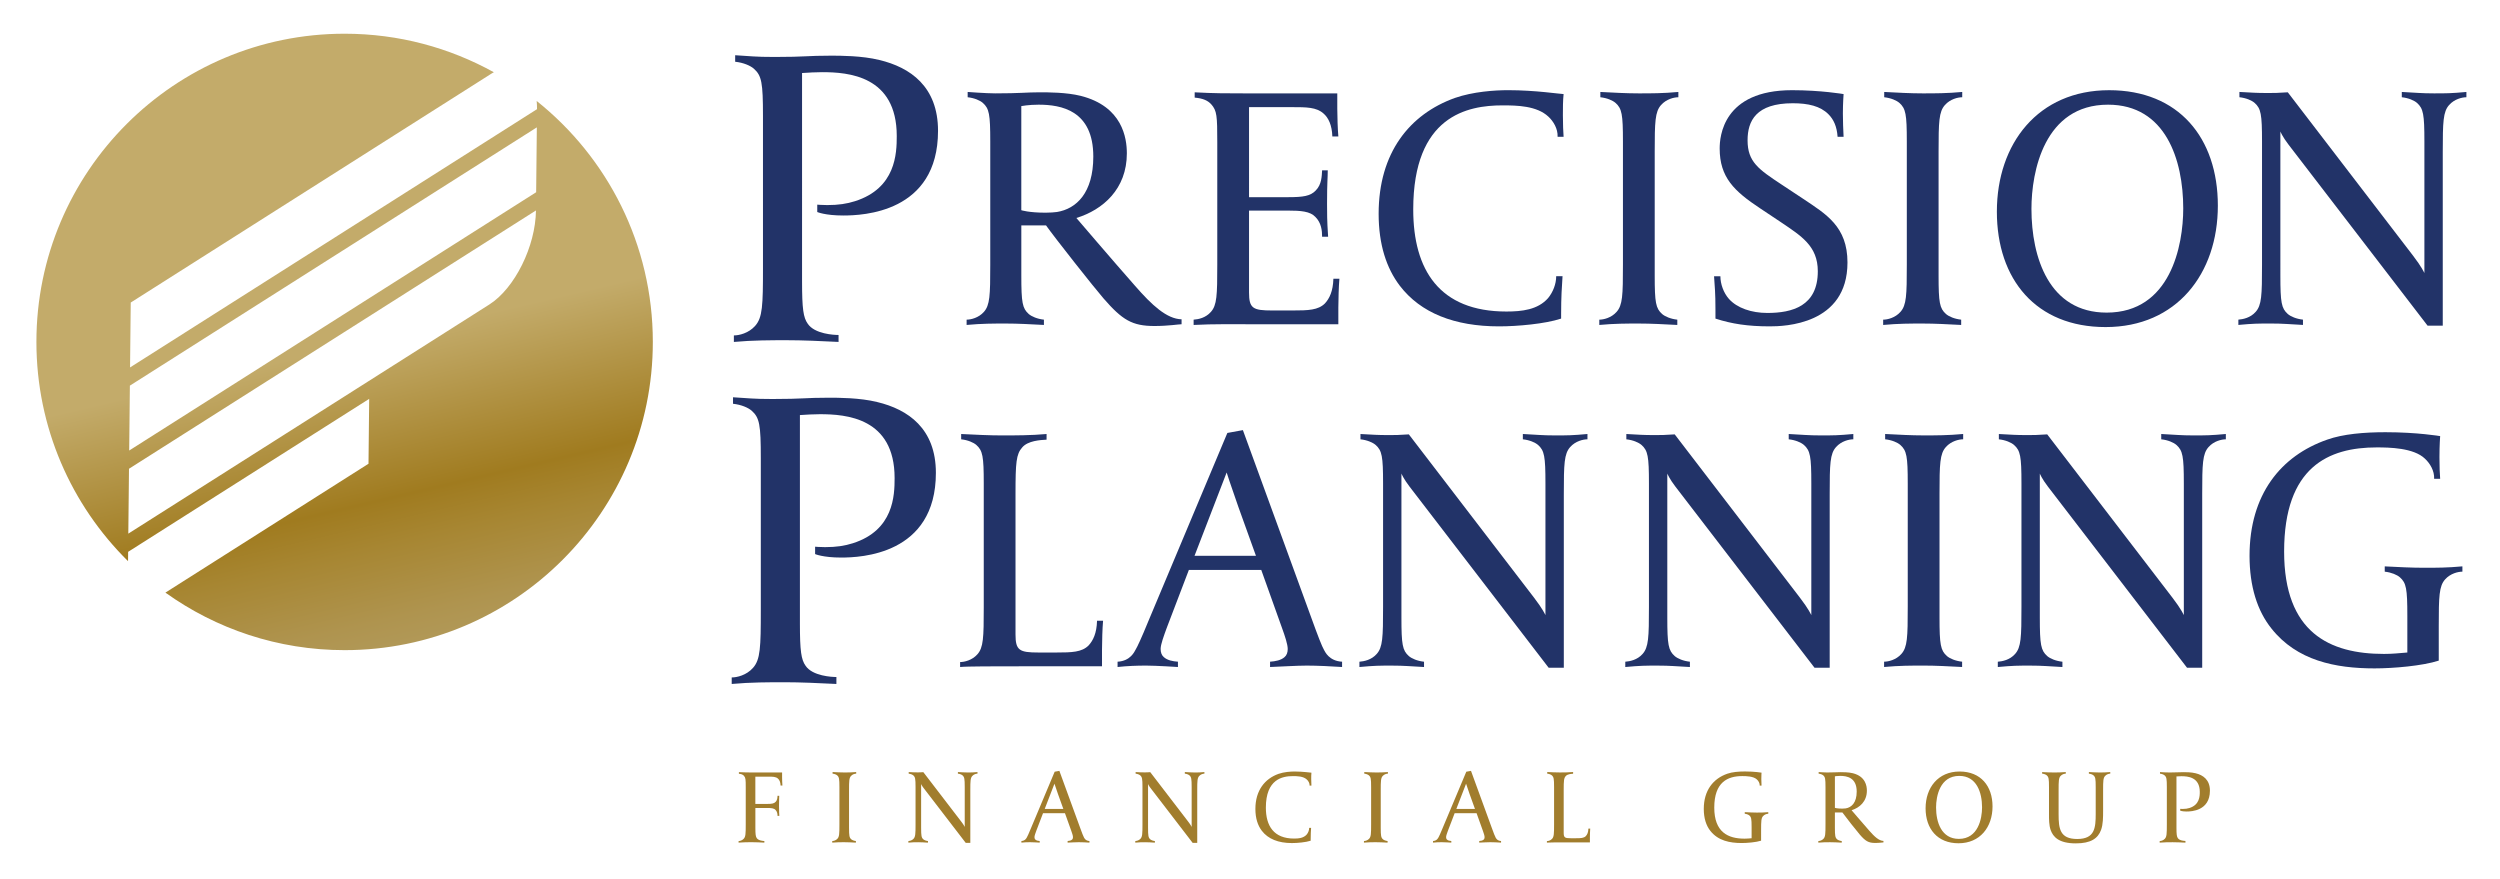
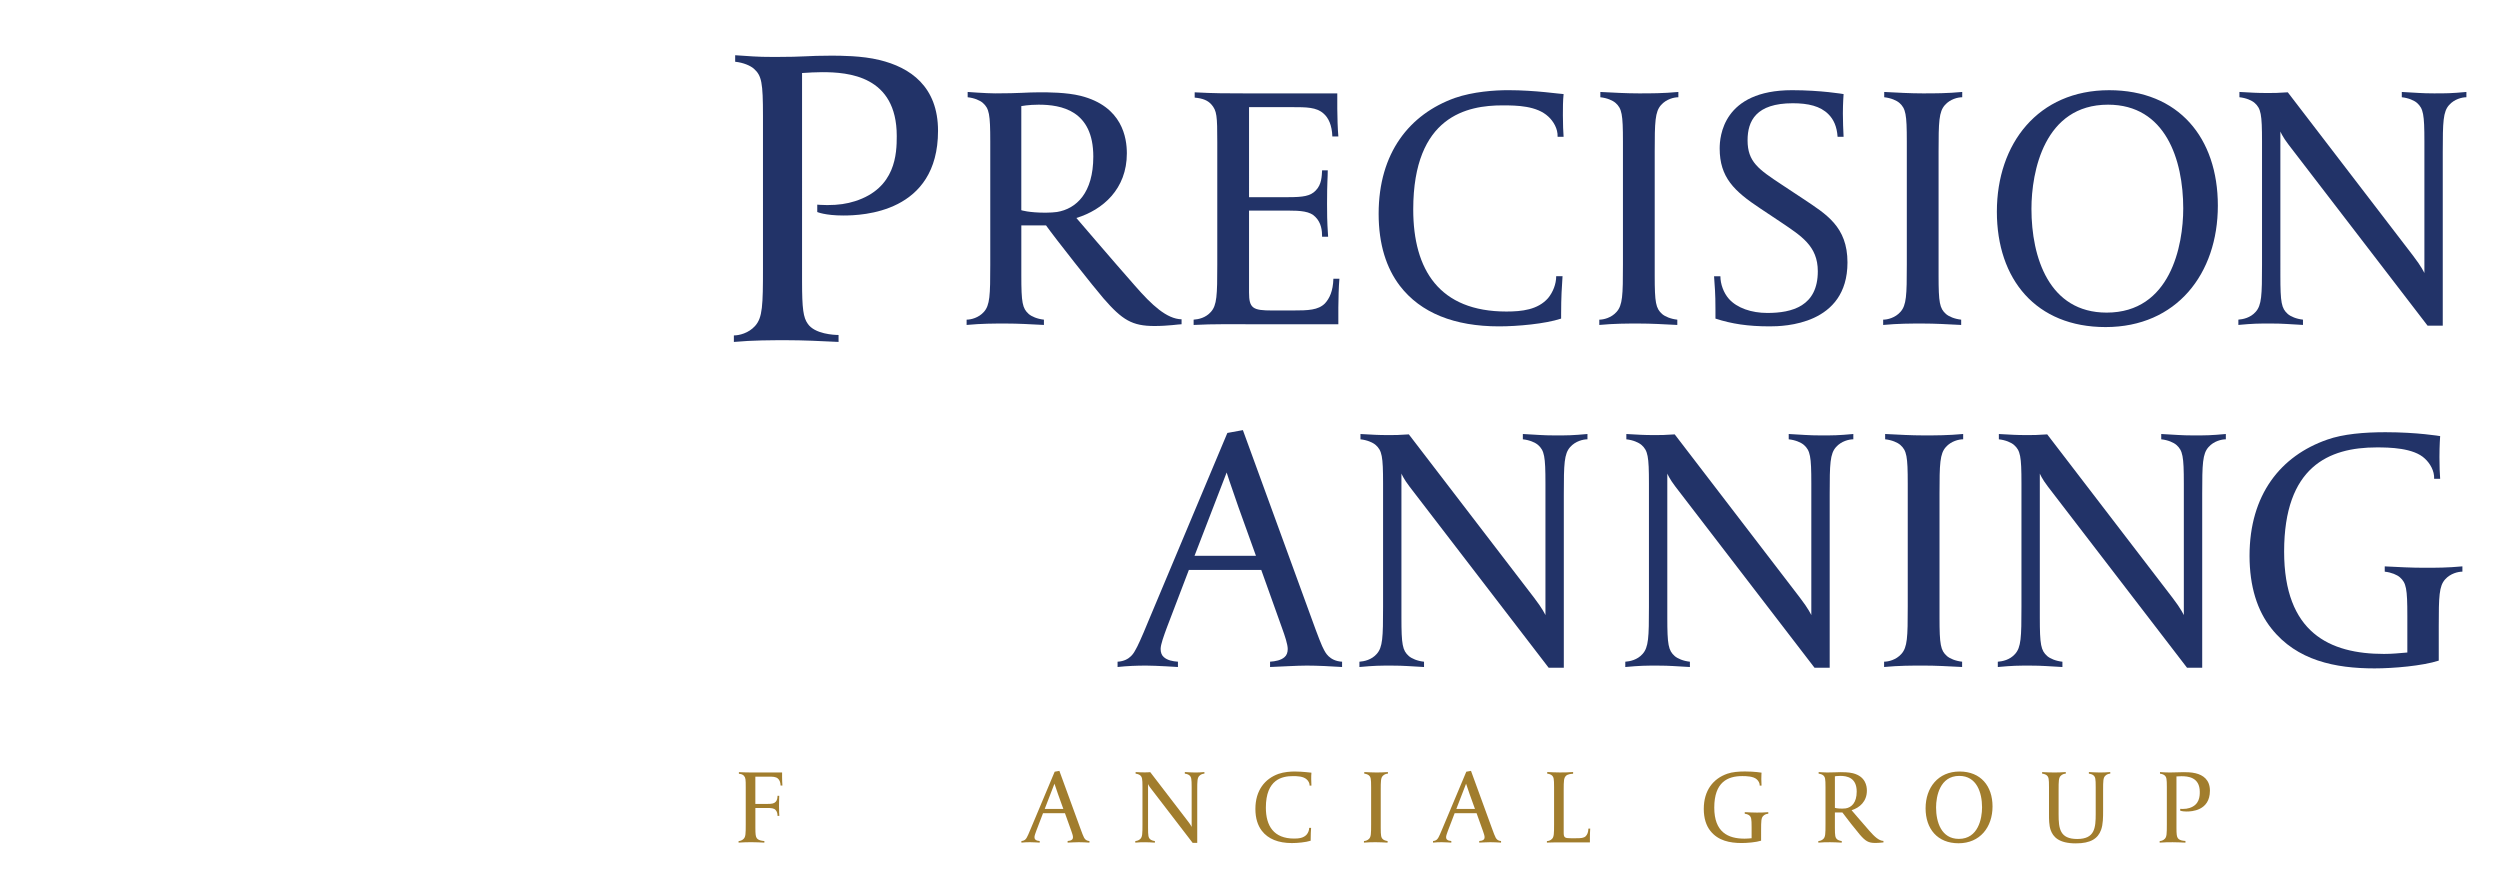
<svg xmlns="http://www.w3.org/2000/svg" version="1.1" id="Layer_1" x="0px" y="0px" width="173.364px" height="60.988px" viewBox="0 0 173.364 60.988" enable-background="new 0 0 173.364 60.988" xml:space="preserve">
  <g>
    <path fill="#A17D2D" d="M54.235,53.567h-1.906c-0.415,0-0.682,0-1.09-0.022v0.111c0.171,0.015,0.274,0.059,0.349,0.141   c0.118,0.134,0.126,0.244,0.126,0.793v2.581c0,0.638-0.008,0.846-0.134,0.986c-0.111,0.126-0.267,0.163-0.363,0.171v0.104   c0.319-0.029,0.675-0.029,0.935-0.029s0.564,0.015,0.853,0.029v-0.111c-0.06,0-0.407-0.022-0.526-0.2   c-0.074-0.104-0.097-0.252-0.097-0.72V56.03h0.809c0.282,0,0.475,0.015,0.586,0.133c0.126,0.126,0.141,0.289,0.141,0.415h0.126   c-0.007-0.17-0.022-0.23-0.022-0.69c0-0.467,0.015-0.541,0.015-0.704h-0.119c-0.007,0.118-0.007,0.297-0.133,0.423   c-0.111,0.118-0.267,0.141-0.579,0.141H52.38v-1.891h0.905c0.297,0,0.512,0,0.66,0.133c0.104,0.089,0.178,0.245,0.185,0.482h0.127   C54.227,54.131,54.235,53.567,54.235,53.567z" />
-     <path fill="#A17D2D" d="M57.735,53.538v0.111c0.141,0.015,0.26,0.067,0.319,0.118c0.134,0.119,0.156,0.237,0.156,0.809v2.596   c0,0.638-0.008,0.846-0.134,0.986c-0.111,0.126-0.274,0.163-0.363,0.163v0.111c0.319-0.029,0.571-0.029,0.831-0.029   c0.259,0,0.519,0.015,0.808,0.029v-0.111c-0.141-0.015-0.259-0.067-0.319-0.118c-0.134-0.119-0.156-0.237-0.156-0.809v-2.596   c0-0.638,0.008-0.846,0.134-0.986c0.111-0.126,0.274-0.163,0.363-0.163v-0.111c-0.319,0.029-0.571,0.029-0.83,0.029   C58.284,53.567,58.024,53.552,57.735,53.538z" />
-     <path fill="#A17D2D" d="M66.426,53.538v0.111c0.141,0.015,0.26,0.067,0.319,0.118c0.133,0.119,0.155,0.237,0.155,0.809v2.767   c0,0-0.06-0.134-0.237-0.363l-2.633-3.434c-0.2,0.015-0.304,0.015-0.415,0.015c-0.26,0-0.312-0.008-0.601-0.022v0.111   c0.141,0.015,0.26,0.067,0.319,0.118c0.134,0.119,0.156,0.237,0.156,0.809v2.596c0,0.638-0.008,0.846-0.134,0.986   c-0.111,0.126-0.267,0.155-0.363,0.163v0.111c0.319-0.029,0.423-0.029,0.683-0.029s0.386,0.015,0.675,0.029v-0.111   c-0.141-0.015-0.26-0.067-0.319-0.118c-0.133-0.119-0.155-0.237-0.155-0.809v-3.026c0,0,0.044,0.111,0.17,0.274l2.922,3.804h0.319   v-3.649c0-0.638,0.008-0.846,0.134-0.986c0.111-0.126,0.274-0.163,0.363-0.163v-0.111c-0.319,0.029-0.423,0.029-0.683,0.029   C66.841,53.567,66.715,53.552,66.426,53.538z" />
    <path fill="#A17D2D" d="M75.169,58.076c-0.044-0.074-0.133-0.304-0.267-0.675l-1.439-3.945l-0.326,0.059l-1.669,3.976   c-0.126,0.311-0.23,0.533-0.26,0.578c-0.022,0.037-0.104,0.237-0.378,0.252v0.111c0.208-0.022,0.4-0.029,0.601-0.029   c0.208,0,0.667,0.029,0.667,0.029v-0.111c-0.111-0.008-0.222-0.029-0.296-0.097c-0.045-0.037-0.067-0.096-0.067-0.17   c0-0.097,0.067-0.274,0.126-0.438l0.468-1.224h1.521l0.438,1.224c0.059,0.163,0.118,0.341,0.118,0.438   c0,0.074-0.022,0.133-0.067,0.17c-0.074,0.067-0.193,0.089-0.305,0.097v0.111c0.208-0.008,0.571-0.029,0.771-0.029   c0.208,0,0.534,0.015,0.742,0.029v-0.111C75.273,58.306,75.191,58.113,75.169,58.076z M72.447,56.096l0.675-1.75   c0,0,0.082,0.26,0.245,0.719l0.371,1.031H72.447z" />
    <path fill="#A17D2D" d="M82.162,53.538v0.111c0.141,0.015,0.26,0.067,0.319,0.118c0.133,0.119,0.155,0.237,0.155,0.809v2.767   c0,0-0.06-0.134-0.237-0.363l-2.633-3.434c-0.2,0.015-0.304,0.015-0.415,0.015c-0.26,0-0.312-0.008-0.601-0.022v0.111   c0.141,0.015,0.26,0.067,0.319,0.118c0.134,0.119,0.156,0.237,0.156,0.809v2.596c0,0.638-0.008,0.846-0.134,0.986   c-0.111,0.126-0.267,0.155-0.363,0.163v0.111c0.319-0.029,0.423-0.029,0.683-0.029c0.26,0,0.386,0.015,0.675,0.029v-0.111   c-0.141-0.015-0.26-0.067-0.319-0.118c-0.133-0.119-0.155-0.237-0.155-0.809v-3.026c0,0,0.044,0.111,0.17,0.274l2.922,3.804h0.319   v-3.649c0-0.638,0.007-0.846,0.134-0.986c0.111-0.126,0.274-0.163,0.363-0.163v-0.111c-0.319,0.029-0.423,0.029-0.683,0.029   S82.451,53.552,82.162,53.538z" />
    <path fill="#A17D2D" d="M89.778,53.501c-0.282,0-0.734,0.029-1.12,0.163c-0.949,0.341-1.602,1.149-1.602,2.433   c0,0.645,0.163,1.142,0.445,1.513c0.438,0.571,1.149,0.853,2.084,0.853c0.385,0,0.971-0.052,1.305-0.163v-0.096   c0-0.349,0.015-0.579,0.029-0.794h-0.133c0,0.163-0.067,0.334-0.171,0.46c-0.215,0.244-0.549,0.281-0.875,0.281   c-1.409,0-1.958-0.875-1.958-2.143c0-1.973,1.142-2.188,1.877-2.188c0.304,0,0.719,0.007,0.964,0.237   c0.104,0.096,0.2,0.252,0.193,0.422h0.126c-0.007-0.096-0.015-0.259-0.015-0.452c0-0.148,0-0.304,0.015-0.445   C90.876,53.582,90.349,53.501,89.778,53.501z" />
    <path fill="#A17D2D" d="M94.606,53.538v0.111c0.141,0.015,0.26,0.067,0.319,0.118c0.134,0.119,0.156,0.237,0.156,0.809v2.596   c0,0.638-0.008,0.846-0.134,0.986c-0.111,0.126-0.274,0.163-0.363,0.163v0.111c0.319-0.029,0.571-0.029,0.831-0.029   c0.259,0,0.519,0.015,0.808,0.029v-0.111c-0.141-0.015-0.259-0.067-0.319-0.118c-0.134-0.119-0.156-0.237-0.156-0.809v-2.596   c0-0.638,0.008-0.846,0.134-0.986c0.111-0.126,0.274-0.163,0.363-0.163v-0.111c-0.319,0.029-0.571,0.029-0.83,0.029   C95.154,53.567,94.895,53.552,94.606,53.538z" />
    <path fill="#A17D2D" d="M103.713,58.076c-0.044-0.074-0.133-0.304-0.267-0.675l-1.439-3.945l-0.326,0.059l-1.669,3.976   c-0.126,0.311-0.23,0.533-0.26,0.578c-0.022,0.037-0.104,0.237-0.378,0.252v0.111c0.208-0.022,0.4-0.029,0.601-0.029   c0.208,0,0.667,0.029,0.667,0.029v-0.111c-0.111-0.008-0.222-0.029-0.296-0.097c-0.045-0.037-0.067-0.096-0.067-0.17   c0-0.097,0.067-0.274,0.126-0.438l0.468-1.224h1.521l0.438,1.224c0.059,0.163,0.118,0.341,0.118,0.438   c0,0.074-0.022,0.133-0.067,0.17c-0.074,0.067-0.193,0.089-0.305,0.097v0.111c0.208-0.008,0.571-0.029,0.771-0.029   c0.208,0,0.534,0.015,0.742,0.029v-0.111C103.817,58.306,103.735,58.113,103.713,58.076z M100.991,56.096l0.675-1.75   c0,0,0.082,0.26,0.245,0.719l0.371,1.031H100.991z" />
    <path fill="#A17D2D" d="M110.149,57.461c-0.008,0.26-0.082,0.415-0.179,0.519c-0.141,0.141-0.349,0.148-0.675,0.148h-0.378   c-0.4,0-0.482-0.045-0.482-0.379v-2.951c0-0.667,0.015-0.838,0.141-0.979c0.118-0.141,0.378-0.156,0.512-0.163v-0.119   c-0.319,0.029-0.675,0.029-0.935,0.029c-0.26,0-0.571-0.015-0.86-0.029v0.111c0.141,0.015,0.26,0.067,0.319,0.118   c0.134,0.119,0.156,0.237,0.156,0.809v2.603c0,0.638-0.008,0.845-0.134,0.986c-0.111,0.126-0.274,0.163-0.363,0.163v0.104   c0.141-0.015,0.757-0.015,1.261-0.015h1.721c0,0-0.008-0.616,0.022-0.957H110.149z" />
    <path fill="#A17D2D" d="M120.991,56.319v0.111c0.141,0.015,0.259,0.067,0.319,0.118c0.134,0.119,0.156,0.237,0.156,0.809v0.771   c-0.179,0.015-0.319,0.029-0.49,0.029c-1.142,0-2.099-0.445-2.099-2.151c0-1.78,0.935-2.188,1.943-2.188   c0.267,0,0.778,0.007,1.016,0.237c0.104,0.096,0.2,0.252,0.193,0.422h0.126c-0.008-0.096-0.015-0.259-0.015-0.452   c0-0.26,0.015-0.445,0.015-0.445s-0.482-0.082-1.149-0.082c-0.445,0-0.89,0.037-1.224,0.156c-0.979,0.341-1.632,1.156-1.632,2.44   c0,0.645,0.163,1.157,0.46,1.528c0.534,0.675,1.342,0.838,2.165,0.838c0.393,0,1.009-0.052,1.35-0.163V57.58   c0-0.638,0.008-0.846,0.134-0.986c0.111-0.126,0.274-0.163,0.363-0.163v-0.111c-0.319,0.029-0.541,0.029-0.801,0.029   C121.562,56.348,121.28,56.334,120.991,56.319z" />
    <path fill="#A17D2D" d="M129.63,57.609c-0.445-0.504-1.231-1.424-1.231-1.424c0.556-0.171,1.061-0.608,1.061-1.357   c0-0.319-0.089-0.986-0.972-1.208c-0.297-0.074-0.69-0.074-0.86-0.074c-0.282,0-0.408,0.022-0.935,0.022   c-0.193,0-0.578-0.029-0.578-0.029v0.111c0.141,0.015,0.26,0.067,0.319,0.118c0.134,0.119,0.156,0.237,0.156,0.809v2.596   c0,0.638-0.008,0.846-0.134,0.986c-0.111,0.126-0.274,0.163-0.363,0.163v0.111c0.319-0.029,0.564-0.029,0.823-0.029   s0.512,0.015,0.801,0.029v-0.111c-0.141-0.015-0.26-0.067-0.319-0.118c-0.134-0.119-0.156-0.237-0.156-0.809v-1.054h0.519   c0.178,0.253,1.008,1.306,1.209,1.535c0.393,0.453,0.601,0.579,1.068,0.579c0.289,0,0.512-0.037,0.571-0.037v-0.104   C130.298,58.306,129.987,58.017,129.63,57.609z M127.754,56.074c-0.356,0-0.512-0.052-0.512-0.052v-2.188   c0,0,0.156-0.03,0.363-0.03c0.475,0,1.149,0.119,1.149,1.091c0,0.764-0.356,1.098-0.764,1.164   C127.94,56.067,127.843,56.074,127.754,56.074z" />
    <path fill="#A17D2D" d="M135.889,53.501c-1.49,0-2.358,1.12-2.358,2.551c0,1.424,0.823,2.425,2.284,2.425   c1.49,0,2.358-1.119,2.358-2.551C138.174,54.502,137.35,53.501,135.889,53.501z M135.838,58.173c-1.209,0-1.58-1.156-1.58-2.18   c0-0.779,0.267-2.188,1.609-2.188c1.209,0,1.58,1.157,1.58,2.181C137.447,56.763,137.18,58.173,135.838,58.173z" />
    <path fill="#A17D2D" d="M144.854,53.538v0.111c0.141,0.015,0.26,0.067,0.319,0.118c0.134,0.119,0.155,0.237,0.155,0.809v1.854   c0,0.979-0.059,1.75-1.282,1.75c-1.202,0-1.291-0.72-1.291-1.706v-1.676c0-0.638,0.008-0.846,0.134-0.986   c0.111-0.126,0.274-0.163,0.363-0.163v-0.111c-0.319,0.029-0.571,0.029-0.83,0.029c-0.237,0-0.468-0.007-0.727-0.022l-0.081-0.008   v0.111c0.141,0.015,0.26,0.067,0.319,0.118c0.134,0.119,0.156,0.237,0.156,0.809v1.892c0,0.356,0,0.749,0.111,1.082   c0.17,0.489,0.571,0.935,1.75,0.935c1.038,0,1.535-0.341,1.75-0.935c0.141-0.386,0.141-0.89,0.141-1.335v-1.416   c0-0.638,0.008-0.846,0.134-0.986c0.111-0.126,0.274-0.163,0.363-0.163v-0.111c-0.319,0.029-0.512,0.029-0.771,0.029   C145.307,53.567,145.143,53.552,144.854,53.538z" />
    <path fill="#A17D2D" d="M152.248,53.62c-0.297-0.074-0.675-0.074-0.823-0.074c-0.423,0-0.43,0.022-0.964,0.022   c-0.356,0-0.4-0.015-0.675-0.029v0.111c0.141,0.015,0.26,0.067,0.319,0.118c0.134,0.119,0.156,0.237,0.156,0.809v2.596   c0,0.638-0.008,0.846-0.134,0.986c-0.111,0.126-0.274,0.163-0.363,0.163v0.111c0.319-0.029,0.645-0.029,0.905-0.029   c0.259,0,0.593,0.015,0.882,0.029v-0.119c-0.074,0-0.407-0.015-0.526-0.193c-0.074-0.104-0.097-0.252-0.097-0.72v-3.56   c0.097-0.007,0.253-0.015,0.342-0.015c0.445,0,1.275,0.06,1.275,1.09c0,0.297-0.015,0.89-0.712,1.113   c-0.141,0.044-0.282,0.067-0.475,0.067c-0.089,0-0.171-0.008-0.171-0.008v0.126c0,0,0.134,0.06,0.445,0.06   c0.326,0,1.616-0.044,1.616-1.446C153.249,54.072,152.775,53.746,152.248,53.62z" />
    <path fill="#223368" d="M58.15,23.711v-0.482c-0.301,0-1.657-0.06-2.139-0.783c-0.302-0.421-0.392-1.024-0.392-2.922V5.064   c0.392-0.03,1.024-0.06,1.386-0.06c1.808,0,5.181,0.241,5.181,4.428c0,1.205-0.06,3.615-2.892,4.518   c-0.572,0.181-1.145,0.271-1.928,0.271c-0.361,0-0.693-0.03-0.693-0.03v0.512c0,0,0.543,0.241,1.808,0.241   c1.326,0,6.567-0.181,6.567-5.874c0-3.073-1.928-4.398-4.067-4.91C59.777,3.86,58.24,3.86,57.638,3.86   c-1.717,0-1.747,0.09-3.916,0.09c-1.446,0-1.626-0.06-2.741-0.12v0.452c0.573,0.06,1.055,0.271,1.296,0.482   c0.542,0.482,0.632,0.964,0.632,3.284V18.59c0,2.591-0.03,3.434-0.542,4.007c-0.452,0.512-1.114,0.663-1.476,0.663v0.452   c1.296-0.12,2.621-0.12,3.675-0.12C55.619,23.591,56.975,23.651,58.15,23.711z" />
    <path fill="#223368" d="M81.937,22.485v-0.343c-1.028-0.025-2.057-0.979-3.231-2.326c-1.469-1.665-4.064-4.7-4.064-4.7   c1.836-0.563,3.5-2.007,3.5-4.48c0-1.053-0.293-3.256-3.206-3.99c-0.979-0.245-2.277-0.245-2.84-0.245   c-0.93,0-1.346,0.074-3.084,0.074c-0.636,0-1.909-0.098-1.909-0.098v0.367c0.465,0.049,0.856,0.221,1.052,0.392   c0.441,0.392,0.515,0.783,0.515,2.668v8.568c0,2.105-0.025,2.791-0.441,3.256c-0.367,0.416-0.906,0.539-1.199,0.539v0.367   c1.052-0.098,1.86-0.098,2.717-0.098s1.689,0.049,2.644,0.098v-0.367c-0.466-0.049-0.857-0.221-1.053-0.392   c-0.44-0.392-0.514-0.783-0.514-2.668v-3.476h1.714c0.587,0.832,3.329,4.308,3.99,5.067c1.298,1.493,1.983,1.909,3.525,1.909   C81.007,22.608,81.741,22.485,81.937,22.485z M72.512,14.749c-1.175,0-1.689-0.172-1.689-0.172V7.357c0,0,0.514-0.098,1.199-0.098   c1.567,0,3.794,0.392,3.794,3.599c0,2.521-1.175,3.623-2.521,3.843C73.124,14.725,72.806,14.749,72.512,14.749z" />
    <path fill="#223368" d="M86.933,22.485h5.875c0,0-0.024-2.032,0.074-3.158h-0.417c-0.024,0.857-0.269,1.371-0.587,1.714   c-0.465,0.465-1.151,0.489-2.228,0.489h-1.444c-1.322,0-1.591-0.147-1.591-1.248v-5.679h2.668c0.93,0,1.567,0.049,1.934,0.441   c0.416,0.416,0.465,0.955,0.465,1.371h0.417c-0.024-0.563-0.074-0.759-0.074-2.277c0-1.542,0.049-1.787,0.049-2.326h-0.392   c-0.024,0.392-0.024,0.979-0.44,1.396c-0.368,0.392-0.881,0.465-1.91,0.465h-2.717V7.43h2.986c0.979,0,1.689,0,2.179,0.441   c0.343,0.294,0.587,0.808,0.612,1.591h0.417c-0.098-1.126-0.074-2.986-0.074-2.986h-6.291c-1.371,0-2.252,0-3.598-0.074v0.367   c0.563,0.049,0.905,0.196,1.15,0.465c0.392,0.441,0.417,0.808,0.417,2.619v8.519c0,2.105-0.024,2.791-0.441,3.256   c-0.367,0.416-0.857,0.514-1.199,0.539v0.367C84.143,22.46,85.562,22.485,86.933,22.485z" />
    <path fill="#223368" d="M103.949,22.632c1.273,0,3.207-0.172,4.308-0.539v-0.318c0-1.151,0.049-1.909,0.098-2.62h-0.44   c0,0.539-0.221,1.102-0.563,1.518c-0.71,0.808-1.812,0.93-2.889,0.93c-4.651,0-6.462-2.888-6.462-7.075   c0-6.511,3.77-7.221,6.193-7.221c1.003,0,2.375,0.025,3.182,0.783c0.342,0.318,0.661,0.832,0.636,1.395h0.416   c-0.024-0.318-0.049-0.857-0.049-1.493c0-0.49,0-1.004,0.049-1.469c-0.22,0-1.958-0.27-3.843-0.27c-0.93,0-2.424,0.098-3.696,0.539   c-3.133,1.126-5.287,3.794-5.287,8.03c0,2.13,0.538,3.77,1.469,4.994C98.515,21.702,100.865,22.632,103.949,22.632z" />
    <path fill="#223368" d="M116.314,22.534v-0.367c-0.466-0.049-0.857-0.221-1.053-0.392c-0.44-0.392-0.514-0.783-0.514-2.668v-8.568   c0-2.105,0.025-2.79,0.44-3.256c0.368-0.416,0.906-0.539,1.2-0.539V6.377c-1.053,0.098-1.885,0.098-2.742,0.098   c-0.857,0-1.714-0.049-2.668-0.098v0.367c0.465,0.049,0.856,0.221,1.052,0.392c0.441,0.392,0.515,0.783,0.515,2.668v8.568   c0,2.105-0.025,2.791-0.441,3.256c-0.367,0.416-0.906,0.539-1.199,0.539v0.367c1.052-0.098,1.885-0.098,2.741-0.098   C114.502,22.436,115.359,22.485,116.314,22.534z" />
    <path fill="#223368" d="M122.558,21.702c-1.102,0-2.105-0.343-2.669-0.979c-0.367-0.416-0.587-1.028-0.587-1.567h-0.44   c0.048,0.71,0.097,1.151,0.097,2.301v0.636c1.126,0.367,2.253,0.539,3.77,0.539c0.979,0,5.385-0.098,5.385-4.431   c0-2.497-1.493-3.354-3.06-4.406l-1.518-1.004c-1.591-1.053-2.35-1.567-2.35-3.06c0-1.347,0.587-2.571,3.133-2.571   c1.077,0,1.909,0.196,2.472,0.759c0.368,0.367,0.588,0.857,0.637,1.567h0.416c-0.025-0.538-0.049-1.028-0.049-1.616   c0-0.71,0.049-1.346,0.049-1.346s-1.567-0.27-3.574-0.27c-4.798,0-5.019,3.231-5.019,4.039c0,2.007,1.004,2.962,2.815,4.161   l1.396,0.93c1.444,0.979,2.594,1.665,2.594,3.427C126.058,21.236,124.272,21.702,122.558,21.702z" />
    <path fill="#223368" d="M135.999,22.534v-0.367c-0.466-0.049-0.857-0.221-1.053-0.392c-0.44-0.392-0.514-0.783-0.514-2.668v-8.568   c0-2.105,0.024-2.79,0.44-3.256c0.368-0.416,0.906-0.539,1.2-0.539V6.377c-1.053,0.098-1.885,0.098-2.742,0.098   s-1.714-0.049-2.668-0.098v0.367c0.465,0.049,0.856,0.221,1.052,0.392c0.441,0.392,0.515,0.783,0.515,2.668v8.568   c0,2.105-0.025,2.791-0.441,3.256c-0.367,0.416-0.906,0.539-1.199,0.539v0.367c1.052-0.098,1.885-0.098,2.741-0.098   S135.045,22.485,135.999,22.534z" />
    <path fill="#223368" d="M146.013,22.681c4.921,0,7.785-3.697,7.785-8.421c0-4.7-2.717-8.005-7.539-8.005   c-4.921,0-7.785,3.697-7.785,8.421C138.473,19.376,141.19,22.681,146.013,22.681z M146.184,7.259c3.99,0,5.214,3.819,5.214,7.197   c0,2.571-0.881,7.222-5.312,7.222c-3.99,0-5.214-3.819-5.214-7.197C140.872,11.91,141.753,7.259,146.184,7.259z" />
    <path fill="#223368" d="M168.782,6.475c-0.857,0-1.273-0.049-2.228-0.098v0.367c0.466,0.049,0.857,0.221,1.053,0.392   c0.44,0.392,0.514,0.783,0.514,2.668v9.131c0,0-0.196-0.441-0.783-1.2l-8.69-11.334c-0.661,0.049-1.003,0.049-1.371,0.049   c-0.857,0-1.028-0.025-1.983-0.074v0.367c0.465,0.049,0.856,0.221,1.052,0.392c0.441,0.392,0.515,0.783,0.515,2.668v8.568   c0,2.105-0.025,2.791-0.441,3.256c-0.367,0.416-0.881,0.514-1.199,0.539v0.367c1.052-0.098,1.395-0.098,2.252-0.098   s1.273,0.049,2.228,0.098v-0.367c-0.465-0.049-0.857-0.221-1.053-0.392c-0.44-0.392-0.514-0.783-0.514-2.668V9.119   c0,0,0.147,0.367,0.563,0.906l9.645,12.558h1.053V10.539c0-2.105,0.024-2.79,0.44-3.256c0.368-0.416,0.906-0.539,1.199-0.539V6.377   C169.982,6.475,169.639,6.475,168.782,6.475z" />
-     <path fill="#223368" d="M58.001,46.948c-0.301,0-1.657-0.06-2.139-0.783c-0.302-0.421-0.392-1.024-0.392-2.922v-14.46   c0.392-0.03,1.024-0.06,1.386-0.06c1.808,0,5.181,0.241,5.181,4.428c0,1.205-0.06,3.615-2.892,4.519   c-0.573,0.181-1.145,0.271-1.928,0.271c-0.361,0-0.693-0.03-0.693-0.03v0.512c0,0,0.543,0.241,1.808,0.241   c1.326,0,6.567-0.181,6.567-5.874c0-3.073-1.928-4.398-4.067-4.91c-1.205-0.301-2.741-0.301-3.344-0.301   c-1.717,0-1.747,0.09-3.916,0.09c-1.446,0-1.626-0.06-2.741-0.12V28c0.573,0.06,1.055,0.271,1.296,0.482   c0.542,0.482,0.632,0.964,0.632,3.284v10.543c0,2.591-0.03,3.434-0.542,4.006c-0.452,0.512-1.114,0.663-1.476,0.663v0.452   c1.296-0.12,2.621-0.12,3.675-0.12c1.054,0,2.41,0.06,3.585,0.12V46.948z" />
-     <path fill="#223368" d="M76.075,43.046c-0.024,0.857-0.269,1.371-0.587,1.714c-0.465,0.465-1.15,0.489-2.228,0.489h-1.248   c-1.322,0-1.591-0.147-1.591-1.248v-9.743c0-2.203,0.049-2.766,0.465-3.231c0.392-0.465,1.249-0.514,1.689-0.538v-0.392   c-1.053,0.098-2.228,0.098-3.084,0.098s-1.885-0.049-2.839-0.098v0.368c0.465,0.049,0.856,0.221,1.052,0.391   c0.441,0.392,0.515,0.783,0.515,2.669v8.592c0,2.105-0.025,2.79-0.441,3.256c-0.367,0.416-0.906,0.538-1.199,0.538v0.343   c0.465-0.049,2.496-0.049,4.161-0.049h5.679c0,0-0.025-2.032,0.074-3.158H76.075z" />
    <path fill="#223368" d="M91.819,45.078c-0.146-0.245-0.44-1.004-0.881-2.228l-4.749-13.023l-1.077,0.196l-5.508,13.122   c-0.416,1.028-0.759,1.762-0.857,1.909c-0.074,0.123-0.342,0.783-1.248,0.832v0.368c0.685-0.074,1.322-0.098,1.983-0.098   c0.685,0,2.203,0.098,2.203,0.098v-0.368c-0.367-0.025-0.734-0.098-0.979-0.318c-0.147-0.123-0.221-0.319-0.221-0.564   c0-0.318,0.221-0.906,0.416-1.444l1.542-4.039h5.019l1.444,4.039c0.196,0.538,0.392,1.126,0.392,1.444   c0,0.245-0.074,0.441-0.221,0.564c-0.245,0.22-0.636,0.293-1.004,0.318v0.368c0.685-0.025,1.885-0.098,2.546-0.098   c0.685,0,1.763,0.049,2.448,0.098v-0.368C92.162,45.836,91.892,45.2,91.819,45.078z M82.835,38.542l2.228-5.777   c0,0,0.27,0.857,0.808,2.375l1.224,3.403H82.835z" />
    <path fill="#223368" d="M97.183,42.826v-9.988c0,0,0.147,0.367,0.563,0.906l9.645,12.558h1.053V34.258   c0-2.105,0.025-2.79,0.44-3.256c0.367-0.416,0.906-0.538,1.199-0.538v-0.368c-1.052,0.098-1.395,0.098-2.252,0.098   s-1.273-0.049-2.228-0.098v0.368c0.466,0.049,0.857,0.221,1.053,0.391c0.44,0.392,0.514,0.783,0.514,2.669v9.131   c0,0-0.196-0.44-0.783-1.199l-8.69-11.334c-0.661,0.049-1.003,0.049-1.371,0.049c-0.857,0-1.028-0.025-1.983-0.074v0.368   c0.465,0.049,0.856,0.221,1.052,0.391c0.441,0.392,0.515,0.783,0.515,2.669v8.568c0,2.105-0.024,2.79-0.441,3.256   c-0.367,0.416-0.881,0.514-1.199,0.538v0.368c1.052-0.098,1.395-0.098,2.252-0.098c0.857,0,1.273,0.049,2.228,0.098v-0.368   c-0.466-0.049-0.857-0.221-1.053-0.391C97.256,45.102,97.183,44.711,97.183,42.826z" />
    <path fill="#223368" d="M126.881,34.258c0-2.105,0.024-2.79,0.44-3.256c0.368-0.416,0.906-0.538,1.199-0.538v-0.368   c-1.052,0.098-1.395,0.098-2.252,0.098c-0.857,0-1.273-0.049-2.228-0.098v0.368c0.466,0.049,0.857,0.221,1.053,0.391   c0.44,0.392,0.514,0.783,0.514,2.669v9.131c0,0-0.196-0.44-0.783-1.199l-8.69-11.334c-0.661,0.049-1.003,0.049-1.371,0.049   c-0.857,0-1.028-0.025-1.983-0.074v0.368c0.465,0.049,0.856,0.221,1.052,0.391c0.441,0.392,0.515,0.783,0.515,2.669v8.568   c0,2.105-0.025,2.79-0.441,3.256c-0.367,0.416-0.881,0.514-1.199,0.538v0.368c1.052-0.098,1.395-0.098,2.252-0.098   s1.273,0.049,2.228,0.098v-0.368c-0.465-0.049-0.857-0.221-1.053-0.391c-0.44-0.392-0.514-0.783-0.514-2.669v-9.988   c0,0,0.147,0.367,0.563,0.906l9.645,12.558h1.053V34.258z" />
    <path fill="#223368" d="M136.064,45.885c-0.466-0.049-0.857-0.221-1.053-0.391c-0.44-0.392-0.514-0.783-0.514-2.669v-8.568   c0-2.105,0.025-2.79,0.44-3.256c0.368-0.416,0.906-0.538,1.2-0.538v-0.368c-1.053,0.098-1.885,0.098-2.742,0.098   s-1.714-0.049-2.668-0.098v0.368c0.465,0.049,0.856,0.221,1.052,0.391c0.441,0.392,0.515,0.783,0.515,2.669v8.568   c0,2.105-0.025,2.79-0.441,3.256c-0.367,0.416-0.906,0.538-1.199,0.538v0.368c1.052-0.098,1.885-0.098,2.741-0.098   s1.714,0.049,2.669,0.098V45.885z" />
    <path fill="#223368" d="M149.872,30.096v0.368c0.466,0.049,0.857,0.221,1.053,0.391c0.44,0.392,0.514,0.783,0.514,2.669v9.131   c0,0-0.196-0.44-0.783-1.199l-8.69-11.334c-0.661,0.049-1.003,0.049-1.371,0.049c-0.857,0-1.028-0.025-1.983-0.074v0.368   c0.465,0.049,0.856,0.221,1.052,0.391c0.441,0.392,0.515,0.783,0.515,2.669v8.568c0,2.105-0.024,2.79-0.441,3.256   c-0.367,0.416-0.881,0.514-1.199,0.538v0.368c1.052-0.098,1.395-0.098,2.252-0.098s1.273,0.049,2.228,0.098v-0.368   c-0.466-0.049-0.857-0.221-1.053-0.391c-0.44-0.392-0.514-0.783-0.514-2.669v-9.988c0,0,0.147,0.367,0.563,0.906l9.645,12.558   h1.053V34.258c0-2.105,0.025-2.79,0.44-3.256c0.367-0.416,0.906-0.538,1.199-0.538v-0.368c-1.052,0.098-1.395,0.098-2.252,0.098   S150.826,30.145,149.872,30.096z" />
    <path fill="#223368" d="M165.371,39.276v0.367c0.465,0.049,0.857,0.221,1.052,0.392c0.441,0.391,0.515,0.783,0.515,2.668v2.546   c-0.588,0.049-1.053,0.098-1.616,0.098c-3.77,0-6.928-1.469-6.928-7.099c0-5.875,3.084-7.222,6.413-7.222   c0.881,0,2.571,0.025,3.354,0.783c0.343,0.319,0.661,0.832,0.636,1.395h0.417c-0.025-0.318-0.049-0.857-0.049-1.493   c0-0.857,0.049-1.469,0.049-1.469s-1.591-0.27-3.794-0.27c-1.469,0-2.938,0.123-4.039,0.515c-3.231,1.126-5.385,3.819-5.385,8.054   c0,2.13,0.538,3.819,1.518,5.042c1.762,2.228,4.431,2.767,7.148,2.767c1.297,0,3.329-0.172,4.455-0.539v-2.375   c0-2.105,0.025-2.79,0.44-3.256c0.368-0.416,0.906-0.538,1.2-0.538v-0.367c-1.053,0.097-1.787,0.097-2.644,0.097   S166.325,39.325,165.371,39.276z" />
    <linearGradient id="SVGID_1_" gradientUnits="userSpaceOnUse" x1="17.551" y1="-3.32" x2="35.426" y2="72.814">
      <stop offset="0.359" style="stop-color:#C3AB6A" />
      <stop offset="0.499" style="stop-color:#A07B1F" />
      <stop offset="0.539" style="stop-color:#A78632" />
      <stop offset="0.604" style="stop-color:#AF944F" />
      <stop offset="0.667" style="stop-color:#B49F64" />
      <stop offset="0.727" style="stop-color:#B7A671" />
      <stop offset="0.779" style="stop-color:#B9A977" />
    </linearGradient>
-     <path fill="url(#SVGID_1_)" d="M37.216,7.002c0.016,0.181,0.026,0.368,0.024,0.568L9.019,25.48l0.047-4.5L34.101,5.092   c0.049-0.031,0.096-0.054,0.145-0.082c-3.066-1.7-6.593-2.672-10.348-2.672c-11.804,0-21.373,9.569-21.373,21.373   c0,5.949,2.432,11.328,6.354,15.203l0.007-0.647l16.715-10.608l-0.047,4.5l-14.083,8.937c3.502,2.508,7.79,3.989,12.427,3.989   c11.804,0,21.373-9.569,21.373-21.373C45.271,16.946,42.123,10.918,37.216,7.002z M33.933,21.116L8.898,37.005l0.047-4.5   l28.221-17.911C37.141,17.079,35.693,19.999,33.933,21.116z M37.18,13.331L8.959,31.242l0.047-4.5L37.227,8.832L37.18,13.331z" />
  </g>
</svg>